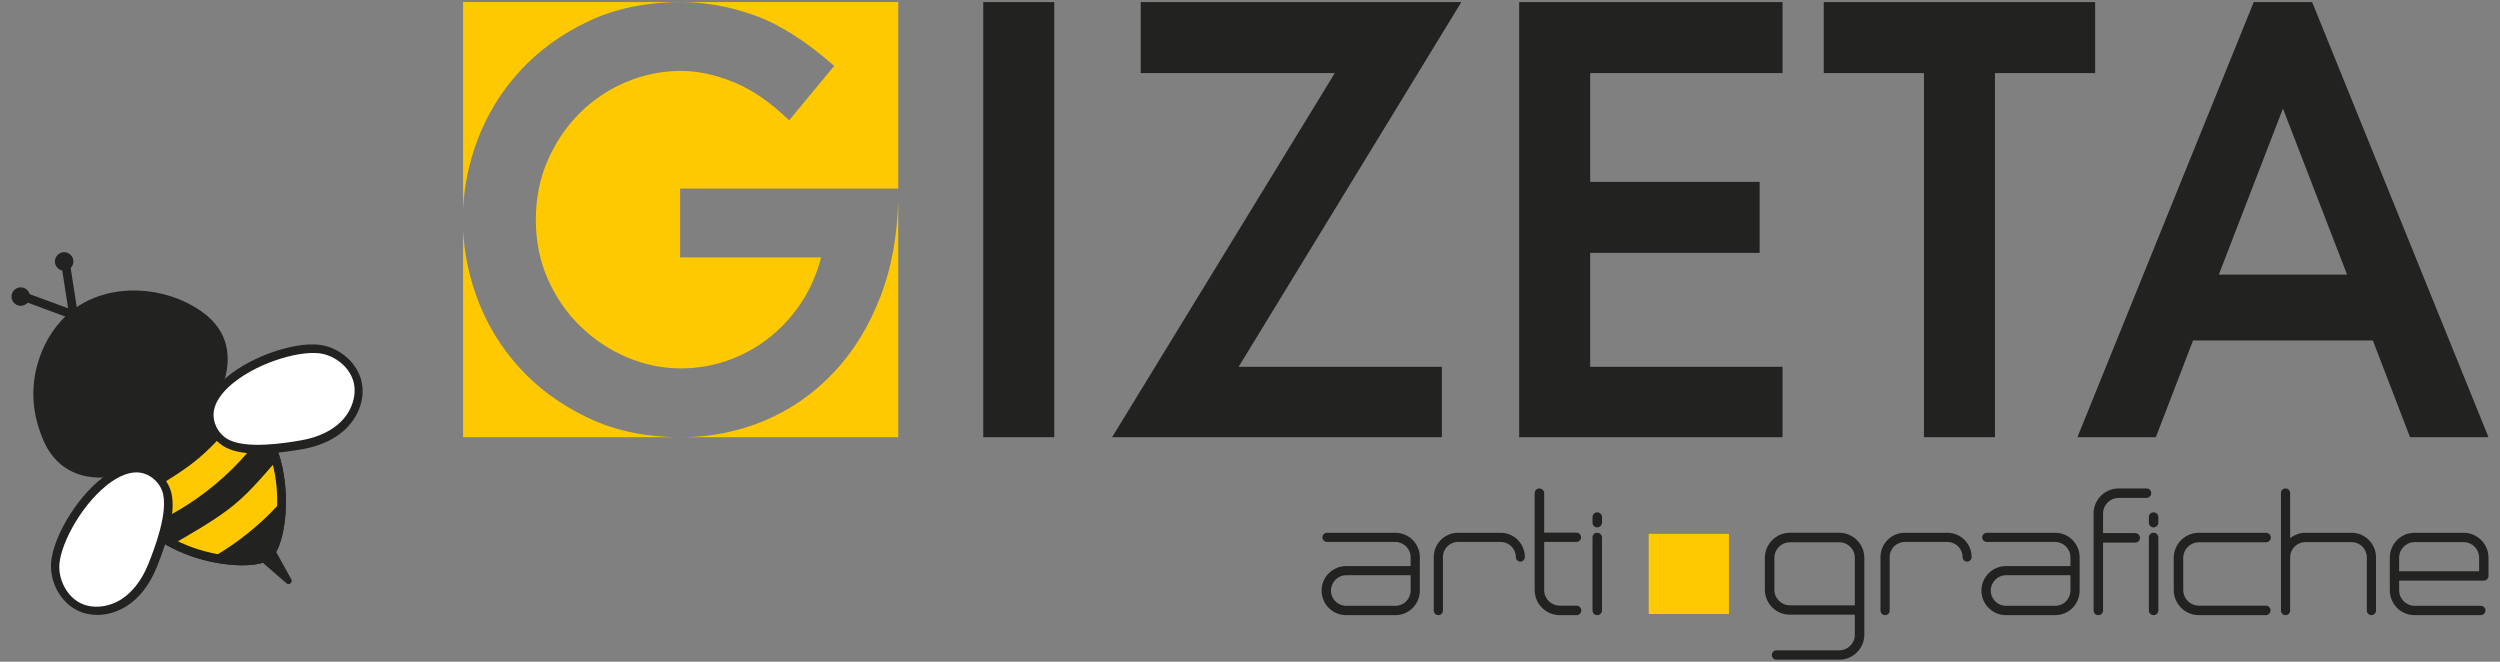
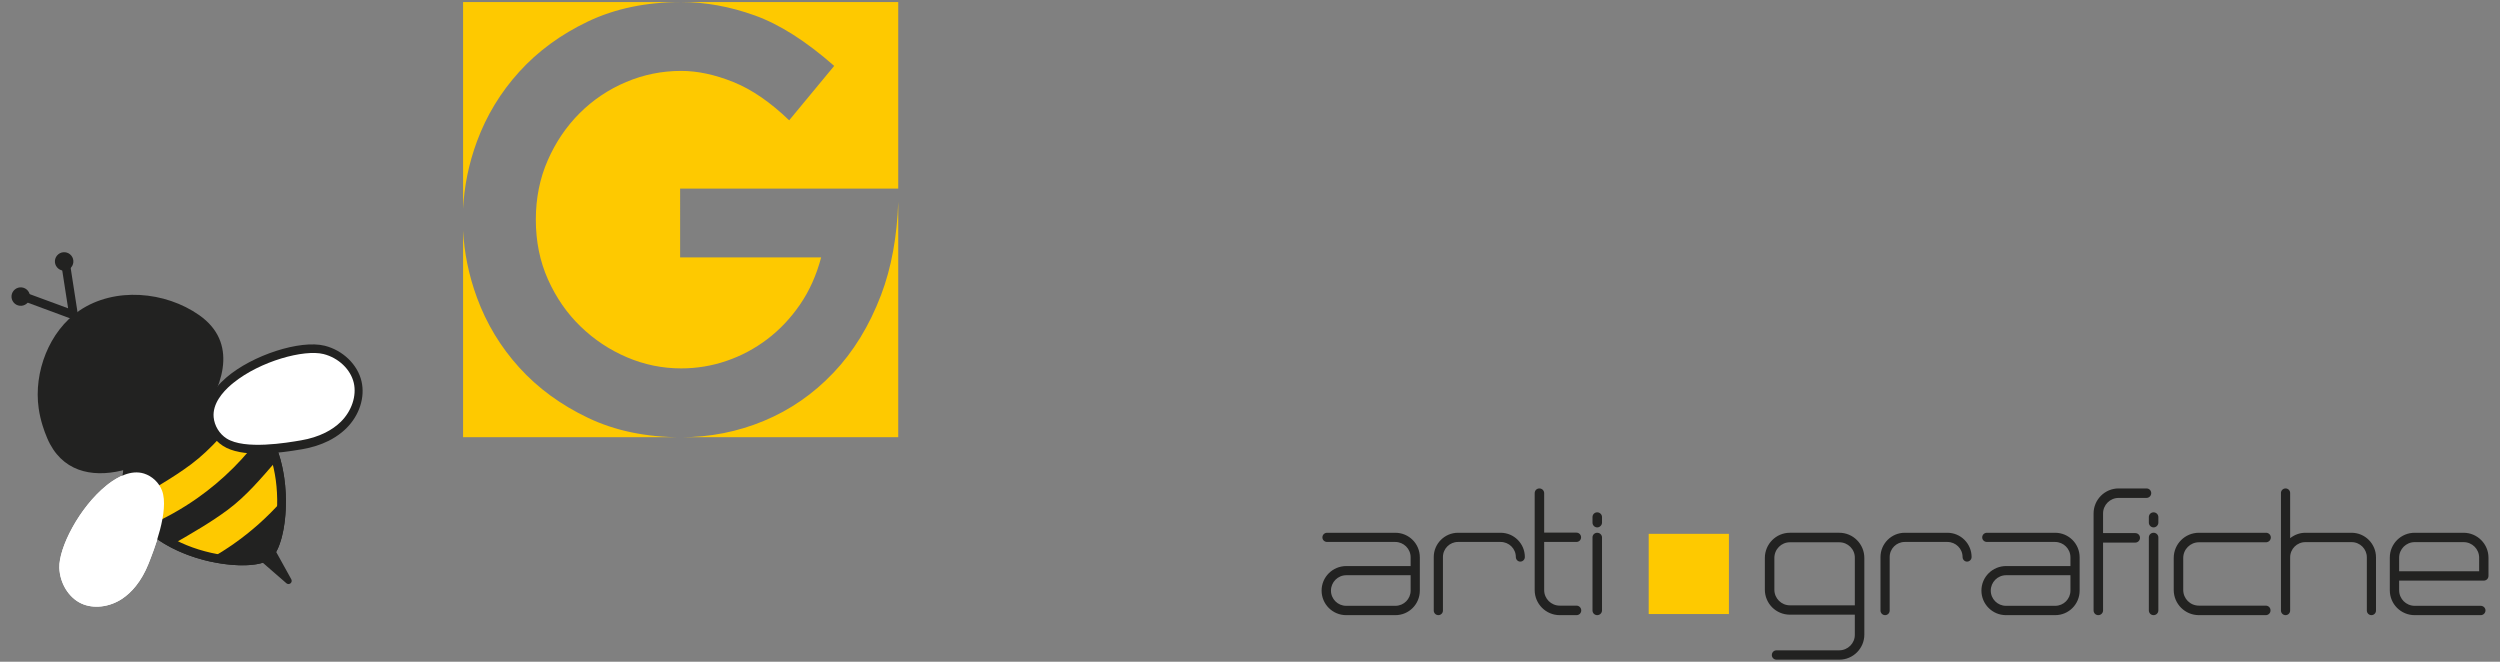
<svg xmlns="http://www.w3.org/2000/svg" version="1.1" id="Livello_1" x="0px" y="0px" viewBox="0 0 102 27" style="enable-background:new 0 0 102 27;" xml:space="preserve">
  <rect x="0" y="0" width="102" height="27" fill="#808080" stroke="none" />
  <style type="text/css">
	.st0{fill:#222221;}
	.st1{fill:#FEC900;}
	.st2{fill:#FFFFFF;}
</style>
-   <path class="st0" d="M95.761,11.205h-5.233l2.616-6.775L95.761,11.205z M101.531,17.839L94.336,0.085h-2.383l-7.195,17.754h3.2  l1.519-3.948h7.335l1.518,3.948C98.33,17.839,101.531,17.839,101.531,17.839z M85.482,2.982V0.085H74.409v2.897h4.088v14.857h2.897  V2.982H85.482z M72.728,17.839v-2.873h-7.849v-4.649h6.914V7.42h-6.914V2.982h7.849V0.085H61.982v17.754  C61.982,17.839,72.728,17.839,72.728,17.839z M59.623,0.085H46.541v2.897h7.919l-9.087,14.857h13.456v-2.873h-8.293L59.623,0.085z   M43.014,0.085h-2.897v17.754h2.897V0.085z" />
  <path class="st1" d="M31.169,17.171c-1.07,0.445-2.195,0.668-3.376,0.668h8.855V8.236c-0.048,1.407-0.274,2.678-0.699,3.795  c-0.479,1.26-1.129,2.321-1.948,3.181C33.183,16.073,32.238,16.726,31.169,17.171 M18.894,9.405v8.434h8.899  c-1.431,0-2.7-0.264-3.807-0.793c-1.106-0.528-2.04-1.211-2.799-2.049c-0.761-0.838-1.336-1.789-1.727-2.853  C19.124,11.228,18.941,10.315,18.894,9.405 M23.986,0.878c1.107-0.528,2.376-0.793,3.807-0.793h-8.899v8.429  c0.047-0.92,0.23-1.836,0.566-2.745c0.391-1.056,0.966-2.004,1.727-2.842C21.946,2.089,22.88,1.406,23.986,0.878 M36.648,7.694  V0.085h-8.855c0.989,0,1.988,0.181,2.999,0.544c1.011,0.362,2.092,1.049,3.243,2.06l-1.837,2.22c-0.768-0.74-1.528-1.261-2.28-1.563  c-0.753-0.302-1.461-0.453-2.125-0.453c-0.782,0-1.531,0.151-2.246,0.453c-0.716,0.302-1.347,0.725-1.893,1.268  c-0.546,0.544-0.981,1.186-1.305,1.925c-0.325,0.74-0.487,1.548-0.487,2.423c0,0.891,0.166,1.706,0.498,2.446  s0.774,1.378,1.328,1.913c0.553,0.536,1.184,0.955,1.892,1.257s1.446,0.453,2.213,0.453c0.634,0,1.251-0.102,1.848-0.306  c0.598-0.203,1.151-0.498,1.66-0.883c0.509-0.385,0.955-0.856,1.339-1.415s0.672-1.2,0.863-1.925h-5.754V7.694H36.648z" />
  <path class="st0" d="M54.147,21.737c-0.109,0-0.193,0.084-0.193,0.188c0,0.103,0.084,0.187,0.193,0.187h2.78  c0.342,0,0.627,0.278,0.627,0.627v0.356H54.93c-0.556,0-1.009,0.445-1.009,1.001c0,0.55,0.446,1.002,1.002,1.002h2.01  c0.55,0,0.996-0.446,0.996-1.002v-1.357c0-0.556-0.446-1.002-1.002-1.002H54.147z M54.303,24.096c0-0.342,0.278-0.627,0.627-0.627  h2.624v0.627c0,0.343-0.278,0.621-0.621,0.621h-2.01C54.581,24.717,54.303,24.439,54.303,24.096 M59.486,21.737  c-0.543,0-0.989,0.446-0.989,0.989v2.185c0,0.103,0.084,0.187,0.188,0.187c0.103,0,0.187-0.084,0.187-0.187v-2.185  c0-0.342,0.278-0.614,0.614-0.614h1.739c0.342,0,0.621,0.272,0.621,0.614c0,0.104,0.084,0.188,0.18,0.188  c0.104,0,0.188-0.084,0.188-0.188c0-0.543-0.44-0.989-0.989-0.989H59.486z M63.636,24.71c-0.349,0-0.634-0.284-0.634-0.633v-1.965  h1.313c0.109,0,0.193-0.084,0.193-0.187c0-0.11-0.084-0.194-0.193-0.194h-1.313v-1.61c0-0.109-0.09-0.193-0.194-0.193  c-0.109,0-0.193,0.084-0.193,0.193v3.956c0,0.562,0.459,1.021,1.021,1.021h0.685c0.11,0,0.194-0.084,0.194-0.194  c0-0.103-0.084-0.194-0.194-0.194C64.321,24.71,63.636,24.71,63.636,24.71z M65.168,21.737c-0.11,0-0.194,0.084-0.194,0.188v2.979  c0,0.11,0.084,0.194,0.194,0.194c0.103,0,0.194-0.084,0.194-0.194v-2.979C65.362,21.821,65.271,21.737,65.168,21.737 M64.974,21.324  c0,0.103,0.084,0.194,0.194,0.194c0.103,0,0.194-0.091,0.194-0.194v-0.227c0-0.11-0.091-0.194-0.194-0.194  c-0.11,0-0.194,0.084-0.194,0.194V21.324z M73.027,24.697c-0.349,0-0.633-0.284-0.633-0.639v-1.293c0-0.356,0.284-0.64,0.633-0.64  h2.017c0.349,0,0.64,0.284,0.633,0.64v1.932H73.027z M75.044,26.915c0.562,0,1.021-0.46,1.021-1.022v-3.128  c0-0.569-0.459-1.028-1.021-1.028h-2.017c-0.562,0-1.021,0.459-1.021,1.028v1.293c0,0.568,0.459,1.021,1.021,1.021h2.65v0.814  c0.007,0.349-0.284,0.64-0.633,0.64h-2.559c-0.111,0-0.194,0.084-0.194,0.194c0,0.103,0.083,0.188,0.194,0.188  C72.485,26.915,75.044,26.915,75.044,26.915z M77.713,21.737c-0.543,0-0.989,0.446-0.989,0.989v2.185  c0,0.103,0.085,0.187,0.188,0.187c0.103,0,0.187-0.084,0.187-0.187v-2.185c0-0.342,0.278-0.614,0.614-0.614h1.739  c0.342,0,0.621,0.272,0.621,0.614c0,0.104,0.084,0.188,0.18,0.188c0.104,0,0.188-0.084,0.188-0.188c0-0.543-0.44-0.989-0.989-0.989  H77.713z M81.068,21.737c-0.11,0-0.194,0.084-0.194,0.188c0,0.103,0.084,0.187,0.194,0.187h2.779c0.343,0,0.627,0.278,0.627,0.627  v0.356H81.85c-0.556,0-1.008,0.445-1.008,1.001c0,0.55,0.446,1.002,1.001,1.002h2.011c0.549,0,0.995-0.446,0.995-1.002v-1.357  c0-0.556-0.446-1.002-1.002-1.002H81.068z M81.223,24.096c0-0.342,0.278-0.627,0.627-0.627h2.624v0.627  c0,0.343-0.278,0.621-0.62,0.621h-2.011C81.501,24.717,81.223,24.439,81.223,24.096 M87.576,20.315c0.11,0,0.194-0.09,0.194-0.194  c0-0.109-0.084-0.193-0.194-0.193h-1.137c-0.562,0-1.021,0.458-1.021,1.021v3.955c0,0.11,0.084,0.194,0.194,0.194  c0.103,0,0.193-0.084,0.193-0.194v-2.766h1.313c0.109,0,0.194-0.09,0.194-0.194c0-0.11-0.085-0.194-0.194-0.194h-1.313v-0.801  c0-0.349,0.285-0.634,0.634-0.634C86.439,20.315,87.576,20.315,87.576,20.315z M87.867,21.737c-0.109,0-0.194,0.084-0.194,0.188  v2.979c0,0.11,0.085,0.194,0.194,0.194c0.104,0,0.194-0.084,0.194-0.194v-2.979C88.061,21.821,87.971,21.737,87.867,21.737   M87.673,21.324c0,0.103,0.085,0.194,0.194,0.194c0.104,0,0.194-0.091,0.194-0.194v-0.227c0-0.11-0.09-0.194-0.194-0.194  c-0.109,0-0.194,0.084-0.194,0.194V21.324z M89.716,21.737c-0.569,0-1.028,0.459-1.028,1.028v1.305c0,0.569,0.459,1.028,1.028,1.028  h2.727c0.11,0,0.194-0.084,0.194-0.194s-0.084-0.194-0.194-0.194h-2.727c-0.356,0-0.64-0.284-0.64-0.64v-1.305  c0-0.356,0.291-0.64,0.64-0.64h2.74c0.104,0,0.194-0.09,0.194-0.194c0-0.11-0.09-0.194-0.194-0.194H89.716z M93.438,22.739  c0-0.342,0.278-0.62,0.621-0.62h1.887c0.343,0,0.621,0.278,0.621,0.62v2.172c0,0.103,0.084,0.187,0.187,0.187  c0.104,0,0.187-0.084,0.187-0.187v-2.172c0-0.549-0.445-1.002-0.995-1.002h-1.887c-0.233,0-0.446,0.084-0.621,0.22v-1.842  c0-0.103-0.084-0.187-0.187-0.187s-0.188,0.084-0.188,0.187v4.796c0,0.103,0.085,0.187,0.188,0.187c0.103,0,0.187-0.084,0.187-0.187  C93.438,24.911,93.438,22.739,93.438,22.739z M98.519,21.737c-0.563,0-1.015,0.453-1.015,1.015v1.331  c0,0.563,0.452,1.015,1.015,1.015h2.695c0.103,0,0.194-0.084,0.194-0.194c0-0.103-0.091-0.187-0.194-0.187h-2.695  c-0.35,0-0.634-0.284-0.634-0.634v-0.394h3.452c0.109,0,0.193-0.084,0.193-0.194v-0.743c0-0.562-0.459-1.015-1.014-1.015  C100.516,21.737,98.519,21.737,98.519,21.737z M97.885,22.752c0-0.349,0.284-0.633,0.634-0.633h1.997  c0.349,0,0.633,0.284,0.633,0.633v0.556h-3.264C97.885,23.308,97.885,22.752,97.885,22.752z" />
  <rect x="67.267" y="21.78" class="st1" width="3.273" height="3.273" />
  <path class="st2" d="M5.547,23.904L5.547,23.904c-0.171,0.215-0.364,0.393-0.572,0.531c-0.517,0.339-1.167,0.412-1.654,0.185  c-0.514-0.239-0.875-0.824-0.897-1.454c-0.028-0.814,0.814-2.462,1.919-3.356c0.029-0.024,0.058-0.047,0.087-0.069  c0.372-0.283,0.924-0.587,1.449-0.424c0.332,0.104,0.614,0.37,0.737,0.696c0.308,0.818-0.343,2.451-0.556,2.988  C5.922,23.346,5.75,23.65,5.547,23.904" />
  <path class="st2" d="M13.271,17.653L13.271,17.653c0.246-0.123,0.461-0.274,0.638-0.449c0.44-0.436,0.646-1.056,0.525-1.58  c-0.127-0.552-0.624-1.026-1.236-1.179c-0.79-0.197-2.577,0.284-3.681,1.179c-0.029,0.023-0.058,0.047-0.086,0.071  c-0.354,0.304-0.766,0.782-0.715,1.329c0.032,0.346,0.233,0.678,0.526,0.865c0.737,0.472,2.47,0.175,3.039,0.077  C12.647,17.904,12.98,17.798,13.271,17.653" />
  <polygon class="st0" points="10.361,22.474 11.771,23.699 10.867,22.064 " />
  <path class="st0" d="M10.564,22.477l0.736,0.639l-0.472-0.853L10.564,22.477z M11.853,23.8L11.853,23.8  c-0.049,0.04-0.12,0.039-0.168-0.003l-1.409-1.225c-0.029-0.025-0.046-0.062-0.045-0.101c0-0.038,0.018-0.075,0.048-0.099  l0.506-0.41c0.03-0.024,0.069-0.034,0.107-0.026c0.038,0.007,0.071,0.031,0.089,0.065l0.904,1.634  C11.916,23.691,11.902,23.76,11.853,23.8" />
  <path class="st0" d="M10.767,17.607c0.227,0.361,0.392,0.769,0.508,1.193c0.123,0.452,0.187,0.923,0.207,1.375  c0.003,0.075,0.006,0.149,0.006,0.223c0,0.017,0,0.032,0,0.049c0.004,1.036-0.23,1.929-0.545,2.209v0.001l-0.017,0.014h-0.001  c-0.339,0.25-1.26,0.293-2.27,0.075c-0.013-0.003-0.026-0.005-0.039-0.008c-0.073-0.017-0.146-0.034-0.22-0.054  C7.952,22.571,7.5,22.407,7.078,22.19c-0.387-0.199-0.748-0.443-1.051-0.737c-0.165-0.159-0.313-0.333-0.439-0.522  c-0.013-0.018-0.023-0.035-0.035-0.053c-0.087-0.135-0.156-0.27-0.211-0.403c-0.727-1.764,1.102-3.338,1.102-3.338l0.017-0.014  c0,0,1.921-1.463,3.495-0.384c0.119,0.081,0.236,0.177,0.351,0.29c0.008,0.008,0.016,0.017,0.025,0.025  C10.497,17.221,10.641,17.406,10.767,17.607" />
  <path class="st0" d="M6.569,17.265l-0.014,0.01c-0.013,0.012-1.718,1.51-1.049,3.133c0.053,0.128,0.119,0.254,0.196,0.375  c0.011,0.016,0.019,0.03,0.03,0.044c0.118,0.178,0.257,0.343,0.418,0.498c0.275,0.268,0.614,0.505,1.009,0.707  c0.391,0.202,0.822,0.364,1.281,0.481c0.073,0.019,0.145,0.036,0.216,0.052l0.04,0.009c1.035,0.223,1.867,0.143,2.123-0.046  c0.002-0.001,0.004-0.002,0.006-0.004c0.238-0.211,0.489-1.011,0.485-2.076v-0.05c0-0.07-0.002-0.142-0.005-0.216  c-0.021-0.472-0.089-0.921-0.202-1.334c-0.118-0.434-0.281-0.819-0.487-1.146c-0.122-0.195-0.26-0.37-0.411-0.522l-0.025-0.026  c-0.101-0.099-0.211-0.19-0.325-0.268C8.407,15.894,6.587,17.251,6.569,17.265 M11.055,22.796l-0.018,0.014  c-0.008,0.007-0.017,0.013-0.026,0.018c-0.405,0.278-1.361,0.315-2.394,0.092l-0.041-0.008c-0.075-0.018-0.15-0.035-0.226-0.055  c-0.483-0.124-0.939-0.295-1.354-0.509c-0.426-0.218-0.794-0.476-1.093-0.767c-0.179-0.172-0.335-0.358-0.463-0.551  c-0.011-0.015-0.023-0.034-0.037-0.055c-0.089-0.14-0.165-0.285-0.225-0.432c-0.32-0.775-0.22-1.636,0.289-2.489  c0.377-0.632,0.841-1.035,0.861-1.051l0.021-0.018c0.025-0.019,0.516-0.389,1.212-0.626c0.94-0.321,1.803-0.24,2.495,0.234  c0.131,0.089,0.257,0.194,0.375,0.31l0.027,0.027c0.168,0.17,0.323,0.366,0.459,0.583c0.224,0.357,0.402,0.774,0.529,1.242  c0.12,0.438,0.192,0.913,0.213,1.412c0.004,0.078,0.006,0.154,0.007,0.23v0.051c0.003,1.059-0.232,1.987-0.588,2.326  C11.071,22.782,11.063,22.789,11.055,22.796" />
  <path class="st1" d="M10.767,17.607c-0.74,1.056-1.67,1.983-2.726,2.724c-0.63,0.442-1.306,0.82-2.014,1.122  c-0.165-0.159-0.313-0.333-0.439-0.522c-0.013-0.018-0.023-0.035-0.035-0.053c-0.087-0.135-0.156-0.27-0.211-0.403  c0.832-0.486,1.687-0.958,2.457-1.533c0.828-0.619,1.477-1.429,2.157-2.203c0.119,0.081,0.236,0.177,0.351,0.29  c0.008,0.008,0.016,0.017,0.025,0.025C10.497,17.221,10.641,17.406,10.767,17.607" />
  <path class="st1" d="M11.275,18.801c0.123,0.452,0.188,0.922,0.208,1.374c0.003,0.075,0.005,0.15,0.005,0.224  c0,0.017,0,0.032,0,0.049c-0.578,0.652-1.233,1.236-1.946,1.737c-0.287,0.202-0.582,0.389-0.887,0.561  c-0.013-0.003-0.025-0.005-0.039-0.008c-0.073-0.017-0.146-0.034-0.22-0.053C7.953,22.572,7.5,22.408,7.078,22.19  c0.756-0.438,1.525-0.875,2.222-1.395C10.054,20.232,10.658,19.511,11.275,18.801" />
  <path class="st0" d="M6.569,17.264l-0.014,0.011c-0.001,0.001-0.51,0.445-0.865,1.106c-0.461,0.859-0.457,1.667,0.012,2.402  c0.562,0.88,1.75,1.563,3.178,1.827c0.96,0.178,1.702,0.093,1.939-0.082c0.002-0.001,0.003-0.003,0.005-0.005  c0.221-0.195,0.458-0.903,0.484-1.879c0.038-1.452-0.383-2.756-1.127-3.488C8.685,15.683,6.59,17.248,6.569,17.264 M11.055,22.796  c-0.002,0.002-0.006,0.004-0.009,0.007c-0.01,0.01-0.026,0.02-0.04,0.028c-0.379,0.255-1.232,0.306-2.191,0.128  c-1.523-0.281-2.799-1.024-3.412-1.985c-1.294-2.026,0.902-3.952,0.925-3.971l0.021-0.018c0.028-0.021,2.368-1.769,4.082-0.082  c0.812,0.8,1.273,2.202,1.232,3.751c-0.026,0.975-0.253,1.799-0.582,2.116C11.074,22.779,11.065,22.788,11.055,22.796" />
  <path class="st0" d="M8.083,17.202c-1.265,1.721-5.004,3.383-6.156,0.677c-0.07-0.165-0.134-0.335-0.187-0.507  c-0.072-0.232-0.128-0.47-0.162-0.711c-0.211-1.463,0.421-3.152,1.669-3.994c1.436-0.969,3.496-0.781,4.881,0.191  c0.049,0.034,0.095,0.068,0.139,0.104C9.733,14.123,9.038,15.901,8.083,17.202" />
  <path class="st0" d="M3.112,12.988c-0.049,0.039-0.114,0.05-0.173,0.029l-1.922-0.71c-0.093-0.034-0.14-0.136-0.106-0.228  s0.136-0.139,0.228-0.105l1.64,0.605l-0.266-1.716c-0.015-0.097,0.052-0.187,0.148-0.203c0.097-0.015,0.188,0.052,0.203,0.149  l0.312,2.014C3.185,12.885,3.161,12.948,3.112,12.988L3.112,12.988" />
-   <path class="st0" d="M3.136,12.97c-1.003,0.812-1.578,2.307-1.382,3.665c0.055,0.386,0.168,0.781,0.336,1.174  c0.329,0.773,0.897,1.212,1.689,1.304c1.477,0.171,3.344-0.905,4.161-2.017c0.434-0.591,1.138-1.739,0.968-2.781  c-0.085-0.519-0.382-0.961-0.882-1.312c-1.409-0.989-3.377-1.069-4.679-0.189C3.274,12.862,3.204,12.914,3.136,12.97 M7.38,18.173  c-1.011,0.818-2.442,1.432-3.642,1.293c-0.914-0.107-1.597-0.631-1.975-1.517c-0.18-0.422-0.301-0.847-0.361-1.263  c-0.231-1.604,0.486-3.318,1.746-4.167c1.42-0.958,3.557-0.877,5.082,0.193c0.581,0.408,0.927,0.928,1.028,1.546  c0.182,1.111-0.461,2.271-1.032,3.049C8.007,17.605,7.717,17.9,7.38,18.173" />
  <path class="st0" d="M1.083,12.393c0.162-0.131,0.187-0.368,0.056-0.53c-0.131-0.161-0.368-0.186-0.53-0.055  s-0.187,0.368-0.056,0.529C0.684,12.499,0.921,12.524,1.083,12.393" />
  <path class="st0" d="M2.854,10.959c0.162-0.131,0.187-0.368,0.056-0.53c-0.131-0.161-0.368-0.186-0.53-0.055  s-0.187,0.368-0.056,0.529C2.455,11.065,2.692,11.09,2.854,10.959" />
-   <path class="st0" d="M4.351,19.895c-1.067,0.864-1.881,2.456-1.853,3.242c0.021,0.609,0.37,1.174,0.866,1.405  c0.471,0.22,1.099,0.149,1.598-0.179c0.201-0.132,0.388-0.304,0.553-0.513c0.196-0.245,0.363-0.539,0.495-0.872  c0.207-0.519,0.835-2.097,0.538-2.887c-0.119-0.315-0.391-0.572-0.712-0.672c-0.507-0.158-1.041,0.135-1.4,0.409  C4.408,19.85,4.38,19.872,4.351,19.895 M5.399,24.561c-0.067,0.054-0.136,0.105-0.207,0.151c-0.627,0.413-1.396,0.493-2.005,0.209  c-0.635-0.296-1.081-1.008-1.108-1.77c-0.036-1.027,0.981-2.803,2.103-3.657c0.627-0.478,1.242-0.643,1.778-0.476  c0.448,0.139,0.814,0.485,0.98,0.924c0.318,0.845-0.156,2.225-0.54,3.19c-0.148,0.371-0.336,0.7-0.557,0.978  C5.707,24.282,5.558,24.433,5.399,24.561" />
  <path class="st0" d="M9.591,15.651c-0.029,0.023-0.056,0.046-0.083,0.069c-0.343,0.294-0.74,0.755-0.692,1.284  c0.031,0.335,0.226,0.655,0.509,0.836c0.712,0.456,2.386,0.169,2.936,0.075c0.354-0.061,0.676-0.163,0.957-0.303  c0.237-0.119,0.445-0.265,0.616-0.435c0.425-0.42,0.624-1.019,0.508-1.525c-0.123-0.534-0.603-0.992-1.195-1.14  C12.384,14.322,10.658,14.787,9.591,15.651 M13.938,17.646c-0.159,0.129-0.338,0.243-0.533,0.341  c-0.318,0.158-0.679,0.273-1.073,0.341c-1.024,0.175-2.472,0.352-3.233-0.135c-0.395-0.253-0.656-0.683-0.7-1.15  c-0.051-0.56,0.237-1.127,0.836-1.641c1.066-0.917,3.017-1.545,4.014-1.296c0.74,0.185,1.343,0.768,1.501,1.452  c0.151,0.654-0.087,1.389-0.621,1.917C14.069,17.535,14.005,17.592,13.938,17.646" />
  <path class="st2" d="M13.272,17.653L13.272,17.653c0.246-0.123,0.461-0.274,0.638-0.449c0.44-0.436,0.646-1.056,0.525-1.58  c-0.127-0.552-0.624-1.026-1.236-1.179c-0.79-0.197-2.577,0.284-3.681,1.179c-0.029,0.023-0.058,0.047-0.086,0.071  c-0.354,0.304-0.766,0.782-0.715,1.329c0.032,0.346,0.233,0.678,0.526,0.865c0.737,0.472,2.47,0.175,3.039,0.077  C12.648,17.904,12.981,17.798,13.272,17.653" />
  <path class="st2" d="M5.542,23.907L5.542,23.907C5.371,24.122,5.178,24.3,4.97,24.438c-0.517,0.339-1.167,0.412-1.654,0.185  c-0.514-0.239-0.875-0.824-0.897-1.454c-0.028-0.814,0.814-2.462,1.919-3.356c0.029-0.024,0.058-0.047,0.087-0.069  c0.372-0.283,0.924-0.587,1.449-0.424c0.332,0.104,0.614,0.37,0.737,0.696c0.308,0.818-0.343,2.451-0.556,2.988  C5.917,23.349,5.745,23.653,5.542,23.907" />
</svg>